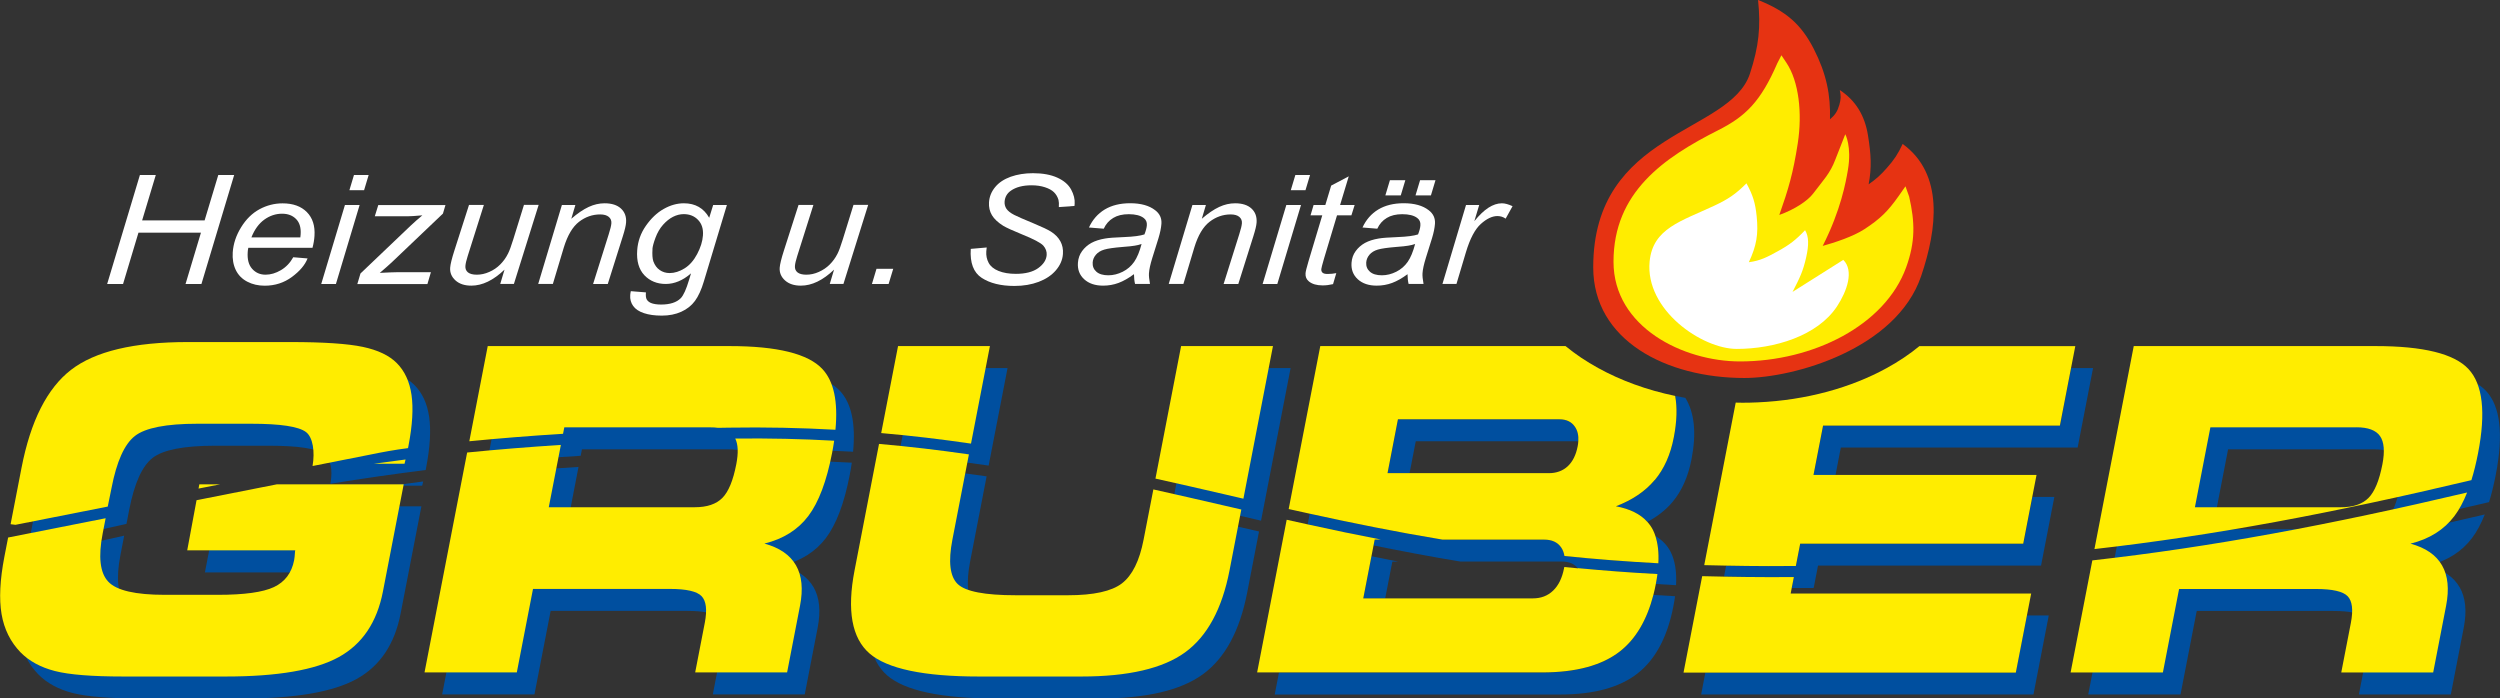
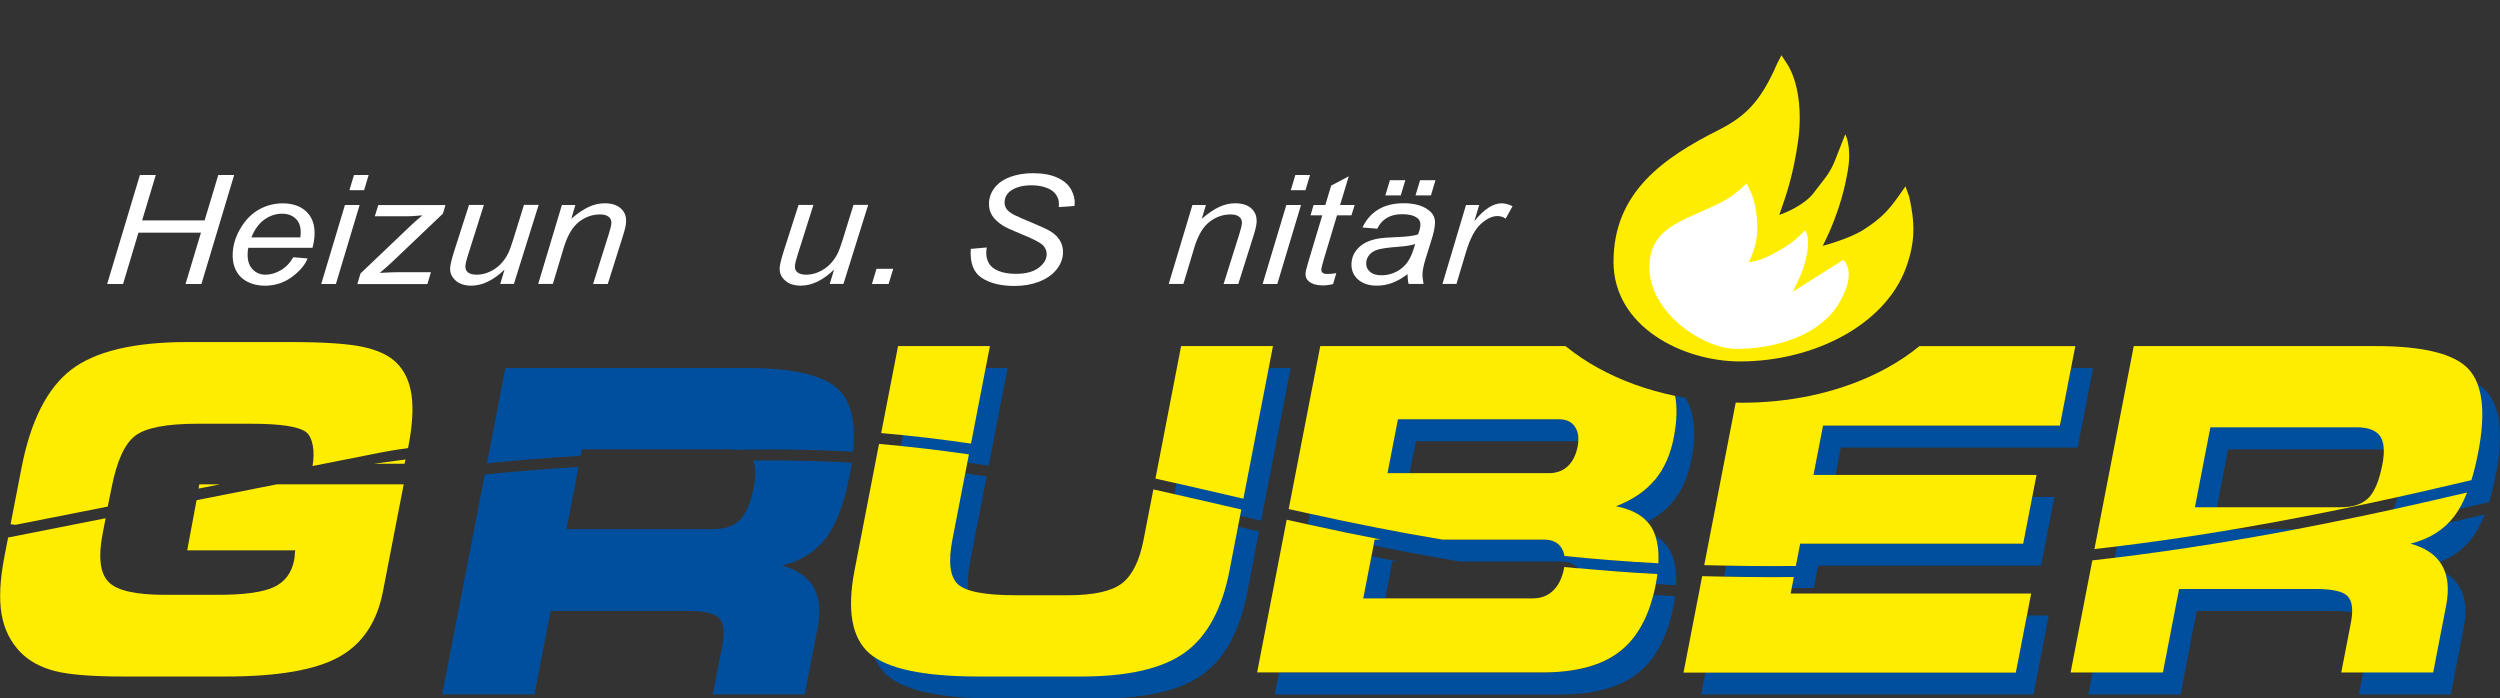
<svg xmlns="http://www.w3.org/2000/svg" id="Ebene_1" viewBox="0 0 415.29 116.03">
  <rect x="0" y="0" width="415.29" height="116.03" fill="#333333" stroke="none" />
  <defs>
    <style>
      .cls-1, .cls-2 {
        fill: #ffed00;
      }

      .cls-3 {
        fill: #fff;
      }

      .cls-3, .cls-4, .cls-5, .cls-2 {
        fill-rule: evenodd;
      }

      .cls-6 {
        fill: none;
      }

      .cls-4, .cls-7 {
        fill: #004f9f;
      }

      .cls-5 {
        fill: #e63312;
      }
    </style>
  </defs>
-   <path class="cls-4" d="M54.88,80.37c.44-2.4.06-4.05-1.12-4.95-1.21-.92-4.25-1.38-9.13-1.38h-8.89c-5.21,0-8.68.68-10.41,2.04-1.73,1.36-3.02,4.23-3.87,8.62l-.45,2.32c-5.2,1.15-10.61,2.38-16.32,3.71l1.82-9.39c1.51-7.77,4.25-13.19,8.23-16.26,3.98-3.07,10.44-4.61,19.37-4.61h17.05c5.51,0,9.52.27,12.03.8,2.51.53,4.4,1.43,5.65,2.69,1.31,1.31,2.13,3.08,2.45,5.3.32,2.22.15,5.01-.49,8.35l-.09.47c-5.3.66-10.54,1.42-15.82,2.28ZM20.63,88.97l-.63,3.27c-.76,3.91-.45,6.59.93,8.04,1.37,1.46,4.5,2.18,9.38,2.18h8.83c4.39,0,7.49-.43,9.31-1.29,1.82-.86,2.94-2.35,3.35-4.45.06-.29.11-.78.15-1.46l.04-.18h-17.95l1.81-9.34c2.82-.57,5.6-1.11,8.34-1.63h25.81l-3.45,17.8c-.99,5.11-3.43,8.74-7.33,10.89-3.9,2.15-10.16,3.23-18.8,3.23h-16.98c-5.21,0-9-.3-11.37-.91-2.37-.61-4.27-1.64-5.71-3.1-1.68-1.73-2.73-3.85-3.16-6.36-.43-2.51-.27-5.69.47-9.53l.67-3.44c5.71-1.33,11.13-2.57,16.33-3.72ZM70.3,79.98c-.06.25-.11.48-.17.7h-5.08c1.75-.24,3.49-.48,5.25-.7Z" />
  <path class="cls-4" d="M124.12,61.14c7.92,0,13.06,1.27,15.43,3.82,1.89,2.03,2.61,5.39,2.16,10.08-5.71-.32-11.59-.45-17.75-.35-.59,0-1.17.02-1.75.03-.39-.06-.82-.08-1.28-.08h-24.26l-.21,1.07c-5.38.33-10.54.75-15.57,1.24l3.06-15.81h40.16ZM141.5,76.86c-.1.66-.21,1.35-.35,2.05-.91,4.69-2.22,8.17-3.94,10.45-1.72,2.28-4.15,3.81-7.3,4.59,2.51.68,4.25,1.88,5.24,3.6.99,1.72,1.21,3.96.68,6.7l-2.15,11.1h-15.27l1.6-8.26c.41-2.14.23-3.61-.54-4.41-.77-.8-2.52-1.2-5.25-1.2h-22.75l-2.69,13.87h-15.33l7.08-36.53c5.04-.5,10.2-.92,15.57-1.26l-2,10.35h24.26c2.04,0,3.56-.52,4.58-1.55,1.02-1.03,1.79-2.9,2.31-5.6.36-1.86.31-3.28-.17-4.26,5.68-.07,11.12.06,16.41.36Z" />
  <path class="cls-4" d="M152.11,61.14h15.26l-3.14,16.2c-4.92-.72-9.87-1.31-14.92-1.75l2.8-14.45ZM163.89,79.14l-2.74,14.15c-.71,3.66-.42,6.12.87,7.37,1.29,1.25,4.51,1.87,9.66,1.87h8.66c4.27,0,7.27-.66,8.98-1.98,1.71-1.32,2.91-3.74,3.59-7.26l1.62-8.34c3.81.85,7.69,1.74,11.67,2.66.98.23,1.96.45,2.94.68l-1.96,10.13c-1.24,6.39-3.7,10.93-7.38,13.6-3.68,2.67-9.42,4.01-17.2,4.01h-17.06c-9.16,0-15.21-1.28-18.16-3.83-2.94-2.55-3.77-7.15-2.49-13.78l4.07-21.03c5.06.44,10,1.03,14.92,1.74ZM194.87,83.15l4.26-22.01h15.26l-4.91,25.35c-.96-.22-1.92-.44-2.88-.67-4.01-.93-7.91-1.82-11.74-2.67Z" />
  <path class="cls-4" d="M412.76,85.46c-.62,1.56-1.32,2.86-2.11,3.91-1.72,2.28-4.15,3.81-7.3,4.59,2.51.68,4.25,1.88,5.24,3.6.99,1.72,1.21,3.96.68,6.7l-2.15,11.1h-15.27l1.6-8.26c.41-2.14.23-3.61-.54-4.41-.77-.8-2.53-1.2-5.25-1.2h-22.75l-2.69,13.87h-15.33l3.61-18.62c19.84-2.23,39.41-5.89,62.26-11.28ZM397.56,61.14c7.92,0,13.06,1.27,15.43,3.82,2.37,2.55,2.9,7.2,1.59,13.95-.32,1.65-.69,3.15-1.11,4.5-23.06,5.48-42.72,9.19-62.62,11.45l6.53-33.72h40.16ZM394.38,74.64h-24.26l-2.57,13.28h24.26c2.04,0,3.56-.52,4.58-1.55,1.02-1.03,1.79-2.9,2.31-5.6.41-2.14.28-3.7-.4-4.67-.68-.97-1.99-1.46-3.91-1.46Z" />
  <polygon class="cls-3" points="17.8 47.18 23.24 29.07 25.88 29.07 23.61 36.61 33.99 36.61 36.26 29.07 38.9 29.07 33.46 47.18 30.82 47.18 33.38 38.65 23 38.65 20.44 47.18 17.8 47.18" />
  <path class="cls-3" d="M41.76,39.44h8.13c.02-.23.04-.39.05-.49.08-1.11-.17-1.97-.75-2.56-.58-.59-1.35-.89-2.33-.89-1.06,0-2.04.33-2.95.98-.91.66-1.63,1.64-2.15,2.96ZM48.71,42.73l2.38.2c-.42,1.08-1.28,2.1-2.59,3.07-1.31.97-2.82,1.46-4.53,1.46-1.07,0-2.04-.22-2.9-.67-.86-.45-1.5-1.1-1.91-1.95-.41-.86-.57-1.83-.5-2.92.1-1.43.56-2.82,1.39-4.16.82-1.34,1.84-2.34,3.05-3,1.21-.65,2.49-.98,3.84-.98,1.72,0,3.07.48,4.03,1.45.96.97,1.38,2.29,1.27,3.96-.04.64-.15,1.3-.33,1.97h-10.66c-.06.26-.09.49-.1.69-.09,1.23.16,2.17.74,2.81.58.65,1.32.97,2.22.97.85,0,1.7-.25,2.55-.75.85-.5,1.54-1.22,2.06-2.16Z" />
  <path class="cls-3" d="M53.36,47.18l3.94-13.13h2.44l-3.94,13.13h-2.44ZM58.04,31.6l.76-2.53h2.44l-.76,2.53h-2.44Z" />
  <path class="cls-3" d="M59.36,47.18l.52-1.75,8.3-7.91c.59-.56,1.25-1.14,1.98-1.75-1.18.11-2.02.16-2.53.16h-5.37l.58-1.87h11.16l-.42,1.42-8.4,8c-.48.45-1.17,1.07-2.09,1.85,1.37-.07,2.31-.11,2.82-.11h5.67l-.58,1.97h-11.63Z" />
  <path class="cls-3" d="M83.8,44.8c-1.85,1.77-3.69,2.65-5.5,2.65-1.12,0-2-.29-2.64-.87-.64-.58-.94-1.28-.88-2.12.04-.55.27-1.5.7-2.84l2.43-7.58h2.47l-2.69,8.5c-.23.71-.35,1.26-.38,1.65-.03.45.11.8.43,1.06.32.25.8.38,1.46.38.7,0,1.39-.15,2.08-.46.69-.3,1.29-.71,1.81-1.23.52-.52.96-1.12,1.31-1.83.23-.45.52-1.24.87-2.37l1.77-5.71h2.44l-4.11,13.13h-2.27l.71-2.37Z" />
  <path class="cls-3" d="M89.4,47.18l3.94-13.13h2.24l-.68,2.29c1.04-.9,2-1.55,2.88-1.96.88-.41,1.76-.61,2.65-.61,1.18,0,2.09.29,2.72.87.63.58.92,1.35.85,2.32-.03.49-.21,1.25-.54,2.29l-2.5,7.93h-2.44l2.61-8.3c.26-.81.4-1.4.43-1.79.03-.44-.11-.79-.43-1.06-.32-.27-.8-.41-1.43-.41-1.28,0-2.46.41-3.52,1.23-1.06.82-1.89,2.23-2.51,4.22l-1.83,6.1h-2.44Z" />
-   <path class="cls-3" d="M108.39,41.38c-.06.9-.01,1.57.14,2.03.23.63.58,1.12,1.06,1.45.48.33,1.03.5,1.65.5.81,0,1.63-.26,2.46-.77.83-.51,1.54-1.31,2.11-2.39.57-1.08.89-2.11.96-3.09.08-1.08-.19-1.94-.81-2.58-.61-.64-1.41-.96-2.38-.96-.6,0-1.19.15-1.77.44-.58.29-1.14.74-1.67,1.33-.53.6-.94,1.31-1.25,2.14-.31.83-.48,1.46-.51,1.89ZM104.81,48.37l2.49.2c-.05.51-.01.9.12,1.15.14.26.37.45.69.6.43.18,1,.27,1.7.27,1.48,0,2.57-.35,3.27-1.05.46-.47.92-1.49,1.39-3.07l.32-1.06c-1.36,1.18-2.76,1.76-4.2,1.76s-2.64-.49-3.56-1.46c-.91-.98-1.31-2.36-1.18-4.14.1-1.47.58-2.83,1.44-4.06.86-1.23,1.84-2.17,2.96-2.8,1.11-.63,2.23-.94,3.36-.94,1.89,0,3.29.8,4.2,2.41l.66-2.13h2.28l-3.82,12.67c-.41,1.39-.91,2.48-1.48,3.26s-1.33,1.38-2.28,1.81c-.95.43-2.02.64-3.23.64s-2.15-.14-2.97-.41c-.82-.27-1.41-.67-1.79-1.19-.37-.52-.54-1.12-.49-1.8.01-.21.05-.43.1-.67Z" />
  <path class="cls-3" d="M138.54,44.8c-1.85,1.77-3.69,2.65-5.5,2.65-1.12,0-2-.29-2.64-.87-.64-.58-.94-1.28-.88-2.12.04-.55.27-1.5.7-2.84l2.43-7.58h2.47l-2.69,8.5c-.23.71-.35,1.26-.38,1.65-.03.45.11.8.43,1.06.32.25.8.38,1.46.38.7,0,1.39-.15,2.08-.46s1.29-.71,1.81-1.23c.52-.52.96-1.12,1.31-1.83.23-.45.52-1.24.87-2.37l1.77-5.71h2.44l-4.11,13.13h-2.27l.71-2.37Z" />
  <polygon class="cls-3" points="144.84 47.18 145.6 44.65 148.38 44.65 147.61 47.18 144.84 47.18" />
  <path class="cls-3" d="M161.28,41.34l2.63-.23-.07.63c-.05.7.08,1.34.39,1.92.31.58.86,1.03,1.65,1.35.79.32,1.75.48,2.87.48,1.59,0,2.83-.32,3.71-.95.88-.64,1.35-1.36,1.41-2.18.04-.57-.15-1.09-.56-1.56-.42-.46-1.61-1.09-3.57-1.88-1.52-.62-2.55-1.09-3.1-1.42-.86-.54-1.48-1.12-1.86-1.75-.38-.63-.54-1.35-.49-2.15.06-.93.4-1.77,1.02-2.52.61-.75,1.48-1.32,2.58-1.72,1.11-.39,2.34-.59,3.7-.59,1.62,0,2.97.25,4.05.74,1.08.49,1.84,1.15,2.29,1.97.44.82.64,1.61.59,2.36,0,.07-.01.2-.03.37l-2.6.19c.04-.51.01-.91-.06-1.2-.15-.5-.4-.93-.75-1.27-.36-.35-.86-.62-1.51-.83-.65-.21-1.38-.32-2.21-.32-1.44,0-2.59.3-3.43.89-.65.45-.99,1.06-1.05,1.81-.03.45.07.84.3,1.19.23.35.66.7,1.3,1.03.45.24,1.54.71,3.25,1.42,1.39.58,2.34,1.03,2.86,1.36.69.44,1.21.97,1.55,1.59.34.62.49,1.33.43,2.12-.07.98-.46,1.88-1.17,2.71-.71.83-1.67,1.47-2.86,1.92-1.19.45-2.53.68-4.03.68-2.25,0-4.06-.45-5.43-1.34-1.36-.89-1.97-2.49-1.82-4.81Z" />
-   <path class="cls-3" d="M189.64,40.53c-.36.12-.73.22-1.14.28-.4.07-1.07.14-2,.21-1.44.12-2.46.26-3.06.44-.6.18-1.06.46-1.39.85-.33.39-.51.82-.54,1.28-.04.63.16,1.14.61,1.54.45.4,1.11.6,1.99.6.82,0,1.61-.2,2.39-.59.78-.39,1.41-.94,1.9-1.64.49-.7.9-1.7,1.24-2.99ZM188.36,45.55c-.9.67-1.75,1.15-2.56,1.45-.81.3-1.66.45-2.56.45-1.33,0-2.38-.36-3.15-1.07-.77-.71-1.11-1.62-1.03-2.73.05-.73.28-1.38.69-1.94.41-.56.92-1.01,1.55-1.36.63-.34,1.39-.58,2.28-.73.56-.1,1.62-.18,3.17-.24,1.55-.06,2.67-.21,3.36-.44.24-.61.37-1.12.4-1.52.04-.52-.14-.93-.54-1.22-.54-.41-1.37-.62-2.47-.62-1.04,0-1.9.21-2.59.63-.69.42-1.21,1.01-1.56,1.78l-2.46-.2c.6-1.3,1.47-2.29,2.62-2.99,1.15-.69,2.56-1.04,4.23-1.04,1.78,0,3.16.39,4.15,1.16.76.58,1.1,1.32,1.04,2.25-.05.7-.22,1.51-.5,2.43l-1.02,3.26c-.32,1.04-.51,1.88-.55,2.53-.03.41.03,1,.17,1.78h-2.48c-.11-.43-.17-.97-.18-1.63Z" />
  <path class="cls-3" d="M194.14,47.18l3.94-13.13h2.24l-.68,2.29c1.04-.9,2-1.55,2.88-1.96.88-.41,1.76-.61,2.65-.61,1.18,0,2.09.29,2.72.87.63.58.91,1.35.85,2.32-.03.49-.21,1.25-.54,2.29l-2.5,7.93h-2.44l2.61-8.3c.26-.81.4-1.4.43-1.79.03-.44-.11-.79-.43-1.06-.32-.27-.8-.41-1.43-.41-1.28,0-2.46.41-3.52,1.23-1.06.82-1.9,2.23-2.51,4.22l-1.83,6.1h-2.44Z" />
  <path class="cls-3" d="M209.74,47.18l3.94-13.13h2.44l-3.94,13.13h-2.44ZM214.42,31.6l.76-2.53h2.44l-.76,2.53h-2.44Z" />
  <path class="cls-3" d="M221.98,45.37l-.54,1.83c-.6.14-1.17.21-1.73.21-.98,0-1.74-.22-2.28-.66-.41-.33-.6-.78-.56-1.35.02-.29.18-.95.49-1.99l2.29-7.64h-1.95l.51-1.72h1.95l.97-3.22,2.92-1.54-1.44,4.76h2.42l-.54,1.72h-2.39l-2.18,7.26c-.27.92-.41,1.48-.43,1.66-.02.26.05.47.21.61.16.14.43.21.81.21.54,0,1.03-.05,1.46-.14Z" />
  <path class="cls-3" d="M235.14,32.46l.76-2.53h2.56l-.76,2.53h-2.56ZM230.13,32.46l.76-2.53h2.56l-.76,2.53h-2.56ZM235.08,40.53c-.36.12-.73.22-1.14.28-.4.07-1.07.14-2,.21-1.44.12-2.46.26-3.06.44-.6.18-1.06.46-1.39.85-.33.39-.5.82-.54,1.28-.04.63.16,1.14.61,1.54.45.4,1.11.6,1.99.6.82,0,1.61-.2,2.39-.59.78-.39,1.41-.94,1.9-1.64.49-.7.9-1.7,1.24-2.99ZM233.81,45.55c-.9.67-1.75,1.15-2.56,1.45-.81.3-1.66.45-2.56.45-1.33,0-2.38-.36-3.15-1.07-.77-.71-1.11-1.62-1.03-2.73.05-.73.28-1.38.69-1.94.41-.56.92-1.01,1.55-1.36.63-.34,1.39-.58,2.28-.73.56-.1,1.62-.18,3.17-.24,1.55-.06,2.67-.21,3.36-.44.24-.61.37-1.12.39-1.52.04-.52-.14-.93-.54-1.22-.54-.41-1.37-.62-2.47-.62-1.04,0-1.9.21-2.59.63-.69.42-1.21,1.01-1.56,1.78l-2.46-.2c.6-1.3,1.47-2.29,2.62-2.99,1.15-.69,2.56-1.04,4.23-1.04,1.78,0,3.16.39,4.15,1.16.76.58,1.1,1.32,1.04,2.25-.05.7-.22,1.51-.5,2.43l-1.02,3.26c-.32,1.04-.51,1.88-.55,2.53-.03.41.03,1,.17,1.78h-2.48c-.11-.43-.17-.97-.18-1.63Z" />
  <path class="cls-3" d="M239.61,47.18l3.92-13.13h2.19l-.81,2.69c.82-1.01,1.6-1.76,2.35-2.24.75-.48,1.49-.73,2.23-.73.49,0,1.08.16,1.77.48l-1.15,2.07c-.41-.29-.86-.43-1.37-.43-.86,0-1.78.44-2.75,1.31-.97.87-1.8,2.44-2.48,4.71l-1.57,5.26h-2.34Z" />
  <path class="cls-2" d="M51.92,77.41c.41-2.37.07-4.76-1.09-5.64-1.21-.92-4.25-1.38-9.13-1.38h-8.89c-5.21,0-8.68.68-10.41,2.04-1.73,1.36-3.02,4.23-3.87,8.62l-.63,3.1-15.33,3.03c-.28-.03-.55-.06-.81-.1l1.82-9.39c1.51-7.77,4.25-13.19,8.23-16.26,3.98-3.07,10.44-4.61,19.37-4.61h17.05c5.51,0,9.52.27,12.03.8,2.51.53,4.4,1.43,5.65,2.69,1.31,1.31,2.13,3.08,2.45,5.3.32,2.22.15,5.01-.49,8.36l-.09.47c-2.17.27-4.31.67-6.45,1.11l-9.4,1.86ZM17.55,86.08l-.49,2.51c-.76,3.91-.45,6.59.93,8.04,1.37,1.46,4.5,2.18,9.38,2.18h8.83c4.39,0,7.49-.43,9.31-1.29,1.82-.86,2.94-2.35,3.35-4.46.06-.29.11-.78.15-1.46l.04-.18h-17.95l1.55-8.33,13.31-2.63h21.1s-3.45,17.8-3.45,17.8c-.99,5.11-3.43,8.74-7.33,10.89-3.9,2.15-10.16,3.23-18.8,3.23h-16.98c-5.21,0-9-.3-11.37-.91s-4.27-1.64-5.71-3.1c-1.68-1.73-2.73-3.85-3.16-6.36-.43-2.51-.27-5.69.47-9.53l.62-3.19,16.23-3.21ZM32.98,81.16l.13-.7h3.43l-3.56.7ZM67.37,76.33c-.06.25-.11.48-.17.7h-5.08c1.75-.24,3.49-.48,5.25-.7Z" />
-   <path class="cls-2" d="M121.19,57.49c7.92,0,13.06,1.27,15.43,3.82,1.89,2.03,2.61,5.39,2.16,10.08-5.71-.32-11.59-.45-17.75-.35-.59,0-1.17.02-1.75.03-.39-.06-.82-.08-1.28-.08h-24.26l-.21,1.07c-5.38.33-10.54.75-15.57,1.24l3.06-15.81h40.16ZM138.57,73.21c-.1.66-.21,1.35-.35,2.05-.91,4.69-2.22,8.17-3.94,10.45-1.72,2.28-4.15,3.81-7.3,4.59,2.51.68,4.25,1.88,5.24,3.6.99,1.72,1.21,3.96.68,6.7l-2.15,11.1h-15.27l1.6-8.26c.41-2.14.23-3.61-.54-4.41-.77-.8-2.52-1.2-5.25-1.2h-22.75l-2.69,13.87h-15.33l7.08-36.53c5.04-.5,10.2-.92,15.57-1.26l-2.01,10.35h24.26c2.04,0,3.56-.52,4.58-1.55,1.02-1.03,1.79-2.9,2.31-5.6.36-1.86.31-3.28-.17-4.26,5.68-.06,11.12.06,16.41.36Z" />
  <path class="cls-2" d="M149.18,57.49h15.26l-3.14,16.2c-4.92-.72-9.87-1.31-14.92-1.75l2.8-14.45ZM160.95,75.49l-2.74,14.15c-.71,3.66-.42,6.12.87,7.37s4.51,1.87,9.66,1.87h8.66c4.28,0,7.27-.66,8.98-1.98,1.71-1.32,2.91-3.74,3.59-7.26l1.62-8.34c3.81.85,7.69,1.74,11.67,2.66.98.23,1.96.45,2.94.68l-1.96,10.13c-1.24,6.39-3.7,10.93-7.38,13.6-3.68,2.67-9.42,4.01-17.2,4.01h-17.06c-9.16,0-15.21-1.28-18.16-3.83-2.94-2.55-3.77-7.15-2.49-13.78l4.07-21.03c5.06.44,10,1.03,14.92,1.74ZM191.94,79.5l4.26-22.01h15.26l-4.91,25.35c-.96-.22-1.92-.44-2.88-.67-4.01-.93-7.91-1.82-11.74-2.67Z" />
  <path class="cls-2" d="M409.83,81.81c-.62,1.56-1.32,2.86-2.11,3.91-1.72,2.28-4.15,3.81-7.3,4.59,2.51.68,4.25,1.88,5.24,3.6.99,1.72,1.21,3.96.68,6.7l-2.15,11.1h-15.27l1.6-8.26c.41-2.14.23-3.61-.54-4.41-.77-.8-2.53-1.2-5.25-1.2h-22.75l-2.69,13.87h-15.33l3.61-18.62c19.84-2.23,39.41-5.89,62.26-11.28ZM394.63,57.49c7.92,0,13.06,1.27,15.43,3.82,2.37,2.55,2.9,7.2,1.59,13.95-.32,1.65-.69,3.15-1.11,4.5-23.06,5.48-42.72,9.19-62.62,11.45l6.53-33.72h40.16ZM391.44,70.99h-24.26l-2.57,13.27h24.26c2.04,0,3.56-.52,4.58-1.55,1.02-1.03,1.79-2.9,2.31-5.6.41-2.14.28-3.7-.4-4.67-.68-.97-1.99-1.46-3.91-1.46Z" />
  <g>
    <path class="cls-6" d="M232.27,93.29h-.98s-1.19,6.12-1.19,6.12h24.54c1.34,0,2.46-.43,3.36-1.29.9-.86,1.5-2.1,1.81-3.7.01-.08.03-.15.04-.22.75.08,1.51.15,2.27.22-.6-.73-1.47-1.12-2.65-1.12h-16.89c-4.97-.82-9.74-1.73-14.41-2.68l-.35,1.8c1.47.3,2.95.6,4.45.89Z" />
    <path class="cls-6" d="M260.44,77.45c.82-.76,1.37-1.87,1.65-3.33.05-.28.08-.54.1-.8-.08,0-.14-.02-.22-.02h-26.8l-1.03,5.3h23.16c1.27,0,2.32-.38,3.14-1.15Z" />
    <path class="cls-7" d="M269.09,108.22c-2.98,2.33-7.28,3.5-12.9,3.5h-43.73l-.71,3.65h47.37c5.62,0,9.92-1.16,12.9-3.5,2.98-2.33,4.97-6.06,5.96-11.18.11-.57.2-1.12.27-1.65-1.22-.06-2.42-.14-3.61-.21-1.08,4.21-2.93,7.34-5.56,9.4Z" />
    <path class="cls-7" d="M261.97,73.3c.08,0,.15.02.22.02.07-.97-.11-1.78-.56-2.43-.57-.83-1.43-1.24-2.59-1.24h-26.8l-1.73,8.95h3.64l1.03-5.3h26.8Z" />
    <path class="cls-7" d="M232.27,93.29c-1.5-.29-2.98-.59-4.45-.89l-1.36,7.01h3.64l1.19-6.12h.98Z" />
    <path class="cls-7" d="M278.05,72.63c-.56,2.89-1.62,5.26-3.17,7.12-1.56,1.86-3.7,3.31-6.43,4.35,2.32.42,4.05,1.29,5.22,2.59,1.66-.9,3.06-1.99,4.15-3.29,1.56-1.86,2.61-4.23,3.17-7.12.84-4.34.49-7.73-1.03-10.19-.57-.1-1.13-.21-1.69-.32.36,1.94.3,4.22-.22,6.86Z" />
    <path class="cls-7" d="M275.49,93.56c-5.43-.29-10.62-.7-15.6-1.21-.08-.54-.27-1.02-.55-1.43-.59-.86-1.53-1.29-2.81-1.29h-16.89c-7.73-1.28-15.01-2.76-22.07-4.31l-.35,1.8c3.95.87,7.98,1.71,12.11,2.51h-.98l-.19.97c4.66.95,9.44,1.86,14.41,2.68h16.89c1.18,0,2.05.38,2.65,1.12,4.25.4,8.63.73,13.2.98-.07.52-.16,1.07-.27,1.63,1.12.07,2.24.14,3.38.2.12-2.26-.18-4.1-.89-5.51-.56-1.11-1.41-1.99-2.54-2.66.42,1.25.59,2.75.49,4.53Z" />
    <path class="cls-1" d="M262.12,94.41c-.76-.07-1.52-.14-2.27-.22-.01.07-.03.15-.04.22-.31,1.6-.91,2.84-1.81,3.7-.89.86-2.01,1.29-3.36,1.29h-28.18l1.36-7.01.35-1.8.19-.97h.98c-4.14-.8-8.16-1.64-12.11-2.51-1.17-.26-2.33-.51-3.49-.77l-4.91,25.36h47.37c5.62,0,9.92-1.17,12.9-3.5,2.62-2.05,4.47-5.18,5.56-9.4.15-.58.28-1.17.4-1.79,0,0,0-.01,0-.02.11-.56.2-1.11.27-1.63-4.57-.24-8.95-.58-13.2-.98Z" />
    <path class="cls-1" d="M274.88,79.75c1.56-1.86,2.62-4.23,3.17-7.12.51-2.64.58-4.92.22-6.86-4.72-.98-9.04-2.57-12.78-4.63-1.98-1.09-3.81-2.31-5.43-3.65h-40.74l-5.25,27.07c1.15.26,2.33.51,3.49.77,7.06,1.55,14.34,3.03,22.07,4.31h16.89c1.28,0,2.21.43,2.81,1.29.28.41.46.88.55,1.43,4.98.51,10.17.92,15.6,1.21.1-1.77-.08-3.27-.49-4.53-.12-.35-.24-.68-.4-.99-.25-.5-.57-.95-.94-1.36-1.16-1.3-2.9-2.16-5.22-2.59,2.73-1.04,4.87-2.49,6.43-4.35ZM232.23,69.65h26.8c1.16,0,2.03.41,2.59,1.24.45.65.63,1.47.56,2.43-.02.26-.04.52-.1.8-.28,1.46-.83,2.56-1.65,3.33-.82.76-1.87,1.15-3.14,1.15h-26.8l1.73-8.95Z" />
    <g>
      <path class="cls-6" d="M264.34,57.49l11.79,3.75c-2.27-2.5-6.2-3.75-11.79-3.75Z" />
      <path class="cls-7" d="M299.06,90.31l-.72,3.71c-1.52.01-3.05.02-4.6.02-2.38,0-4.71-.03-7-.08l-.35,1.82c2.41.05,4.85.08,7.36.08,1.43,0,2.84,0,4.25-.01l-.36,1.83c1.22,0,2.44,0,3.64-.01l.72-3.71h37.05l2.21-11.41h-3.64l-1.5,7.76h-37.05Z" />
      <polygon class="cls-7" points="345.13 74.34 347.69 61.14 344.05 61.14 342.2 70.69 302.86 70.69 301.27 78.9 304.91 78.9 305.79 74.34 345.13 74.34" />
      <polygon class="cls-7" points="283.29 111.71 282.59 115.36 337.79 115.36 340.33 102.24 336.69 102.24 334.85 111.71 283.29 111.71" />
      <path class="cls-1" d="M318.85,57.49c-1.62,1.34-3.45,2.56-5.43,3.65-5.93,3.26-13.34,5.34-21.44,5.7-.84.04-1.68.06-2.53.06-.38,0-.75-.02-1.12-.02l-5.23,27c1.19.04,2.41.06,3.62.08,2.3.04,4.62.08,7,.08,1.55,0,3.08,0,4.6-.02l.72-3.71h37.05l1.5-7.76.71-3.65h-37.05l1.59-8.2h39.34l1.85-9.55.71-3.65h-25.9Z" />
      <path class="cls-1" d="M297.46,98.59l.17-.9.36-1.83c-1.4,0-2.82.01-4.25.01-2.51,0-4.95-.04-7.36-.08-1.21-.02-2.43-.05-3.62-.08l-3.1,16.02h55.2l1.84-9.48.71-3.65h-39.94Z" />
    </g>
  </g>
-   <path class="cls-5" d="M292.04,0c.47,4.45.14,7.68-1.35,12.24-3.31,10.08-26.03,9.44-26.03,32.17,0,12.13,12.13,18.38,25.1,18.38,8.3,0,25.26-4.83,29.37-16.92,2.68-7.9,3.8-16.97-3.07-21.96-.79,1.69-1.39,2.6-2.63,4-1.05,1.19-1.73,1.8-3.02,2.71.53-2.76.41-4.97-.12-8.2-.53-3.22-2.01-5.71-4.67-7.46.21.94.19,1.55-.08,2.47-.31,1.07-.7,1.67-1.55,2.39.11-4.04-.57-7.55-2.71-11.73-2.08-4.04-4.56-6.23-9.23-8.09Z" />
  <path class="cls-2" d="M295.56,35.71c2.58-.92,4.73-2.36,5.63-3.55.82-1.1,1.53-1.93,2.16-2.81.59-.83,1.1-1.69,1.55-2.9l1.63-4.15s1.11,2.03.43,5.97c-.32,1.87-1.15,6.62-4.18,12.58,1.9-.53,5-1.52,6.93-2.78,2.59-1.69,3.89-2.95,5.67-5.48l1.15-1.64.61,1.71c.98,4.29,1.04,7.5-.5,11.76-3.49,9.62-15.43,15.62-27.6,15.62-9.39,0-21.01-5.67-21.01-16.56,0-11.56,8.36-17.29,17.39-21.85,4.58-2.31,7.07-4.79,9.81-11.1l.69-1.35.84,1.26c2.06,3.08,2.65,8.36,1.88,13.35-.76,4.95-1.57,7.68-3.07,11.92Z" />
  <path class="cls-3" d="M290.11,30.46c-1.82,1.82-3.03,2.62-5.32,3.7-5.51,2.59-10.23,3.76-10.76,9.27-.78,8.04,8.69,14.53,14.46,14.53,6.23,0,13.42-2.14,16.67-7.07,1.67-2.54,2.85-5.93,1.04-7.72l-8.43,5.32c1.23-2.4,1.74-3.41,2.27-5.77.45-2.01.45-3.44-.19-4.48-1.54,1.62-2.58,2.43-4.54,3.5-1.75.96-2.85,1.56-4.8,1.82,1.28-2.74,1.61-4.64,1.3-7.65-.23-2.21-.62-3.49-1.69-5.45Z" />
</svg>